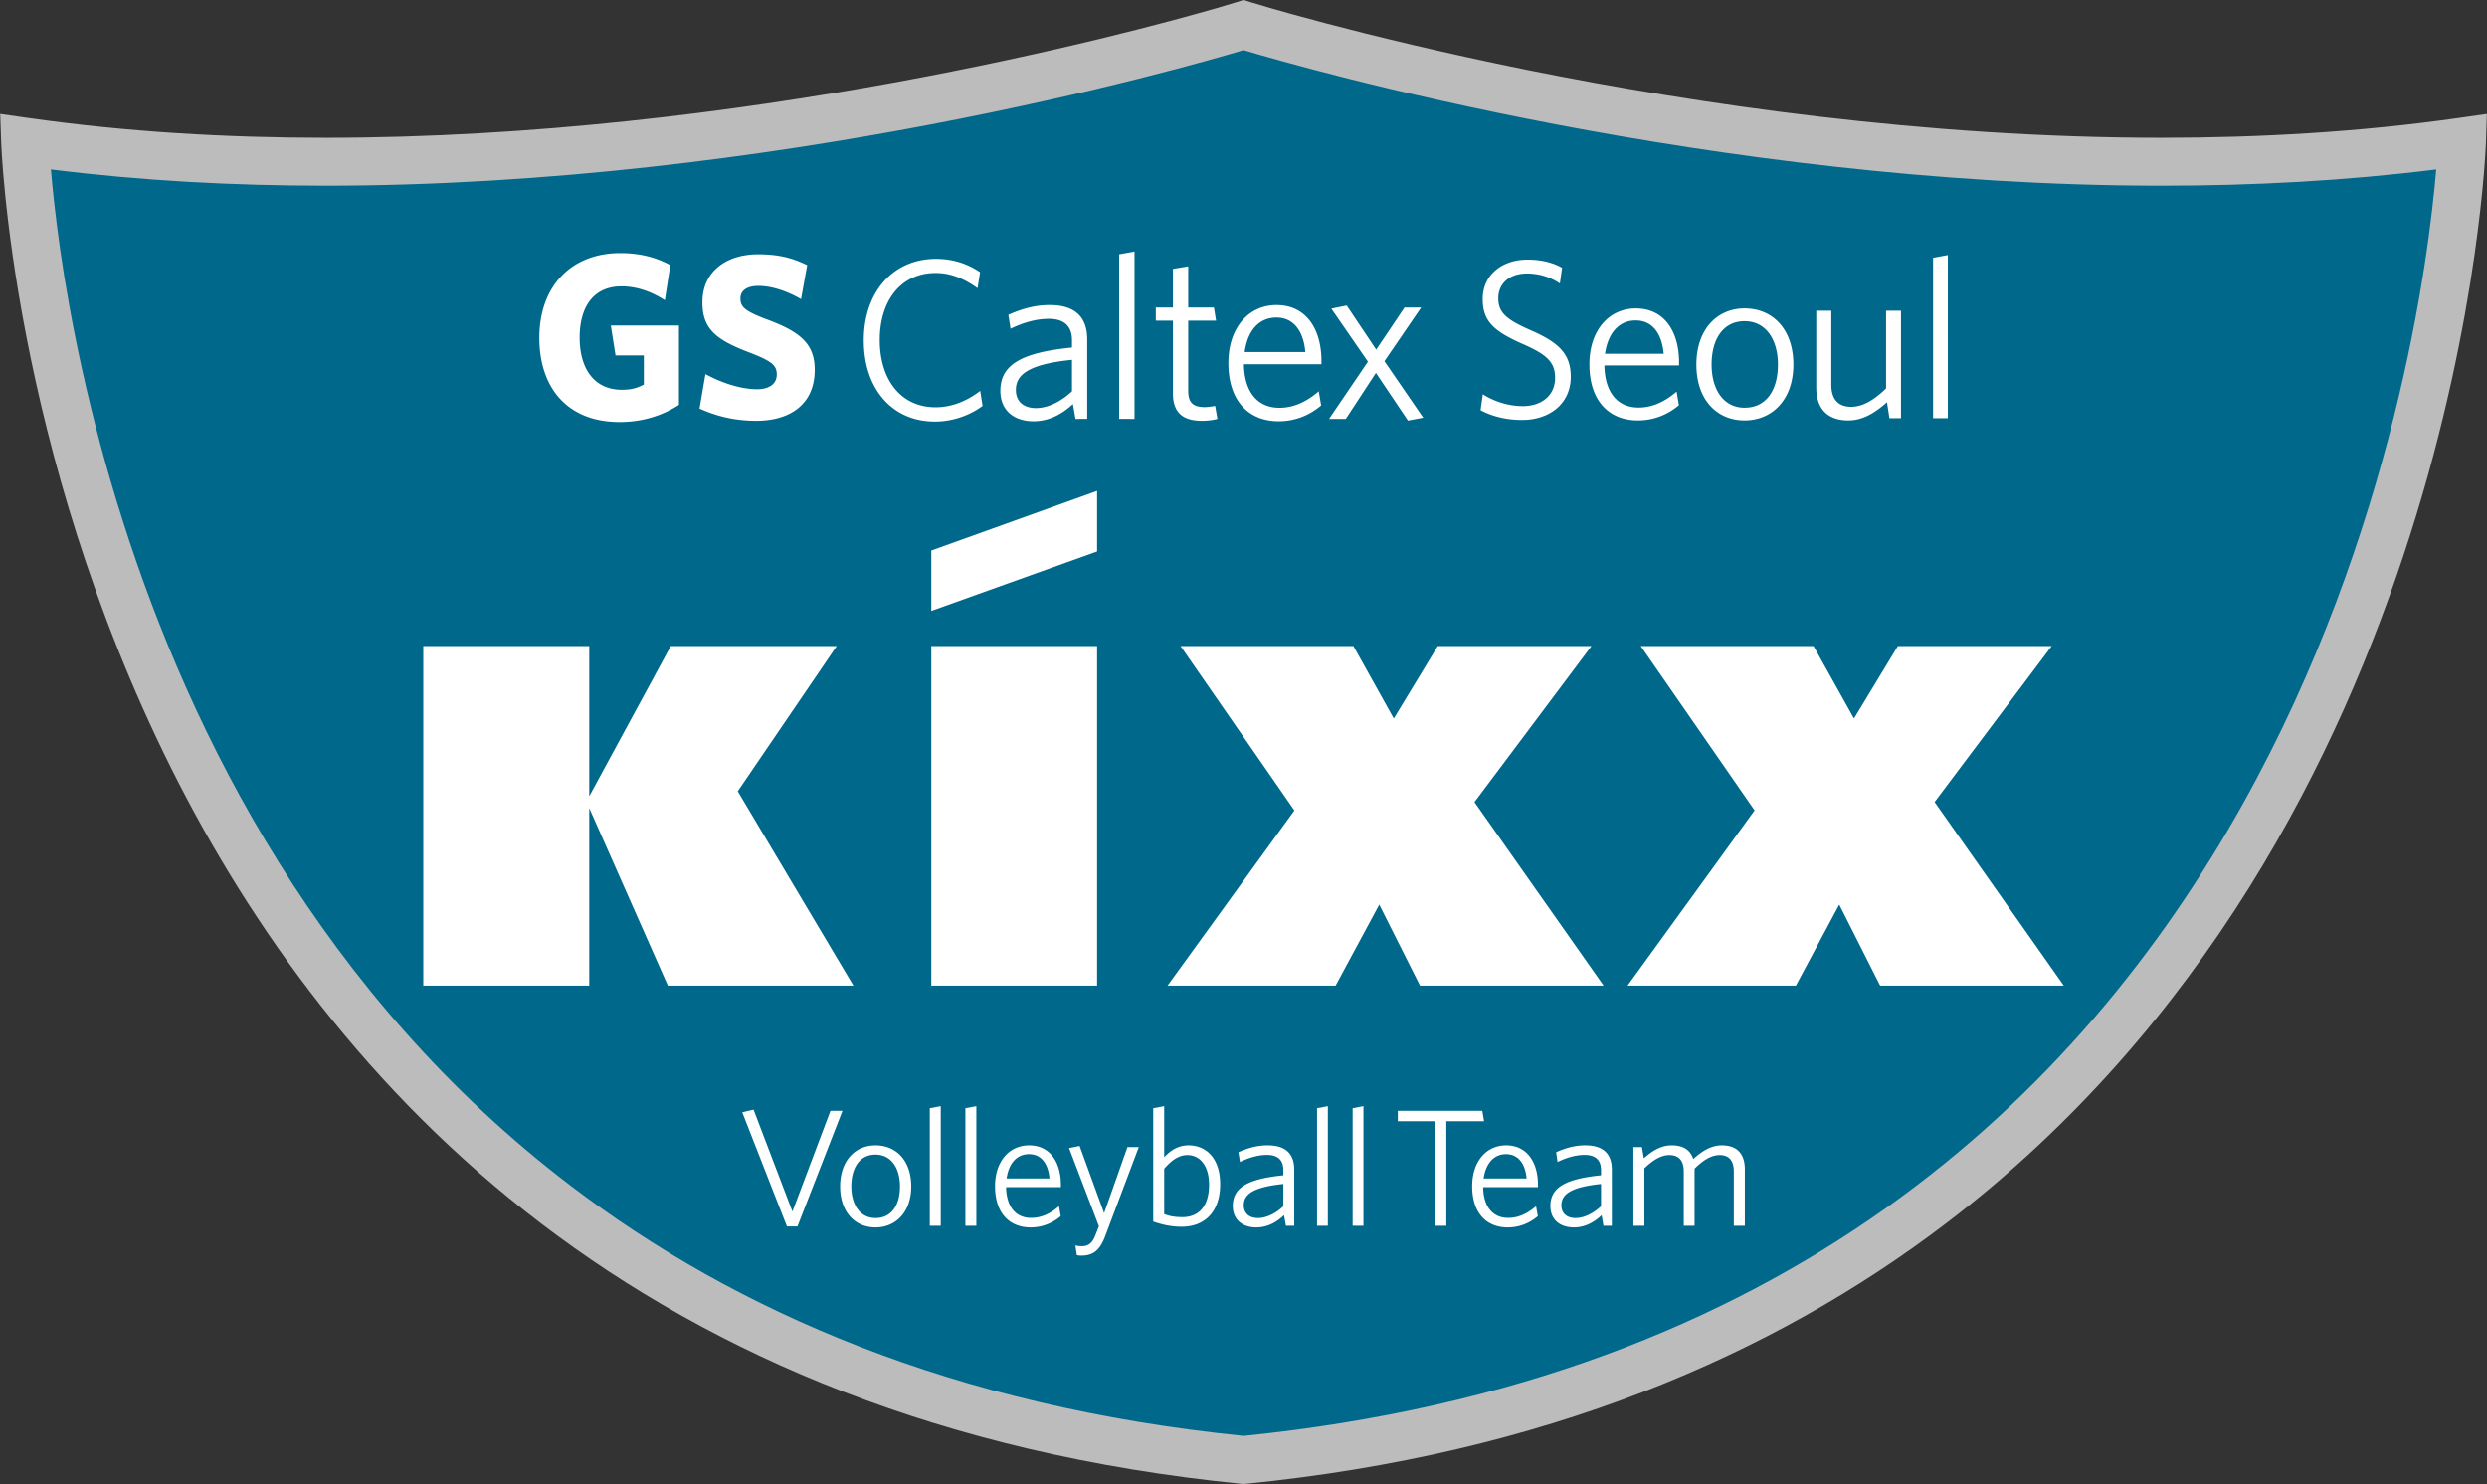
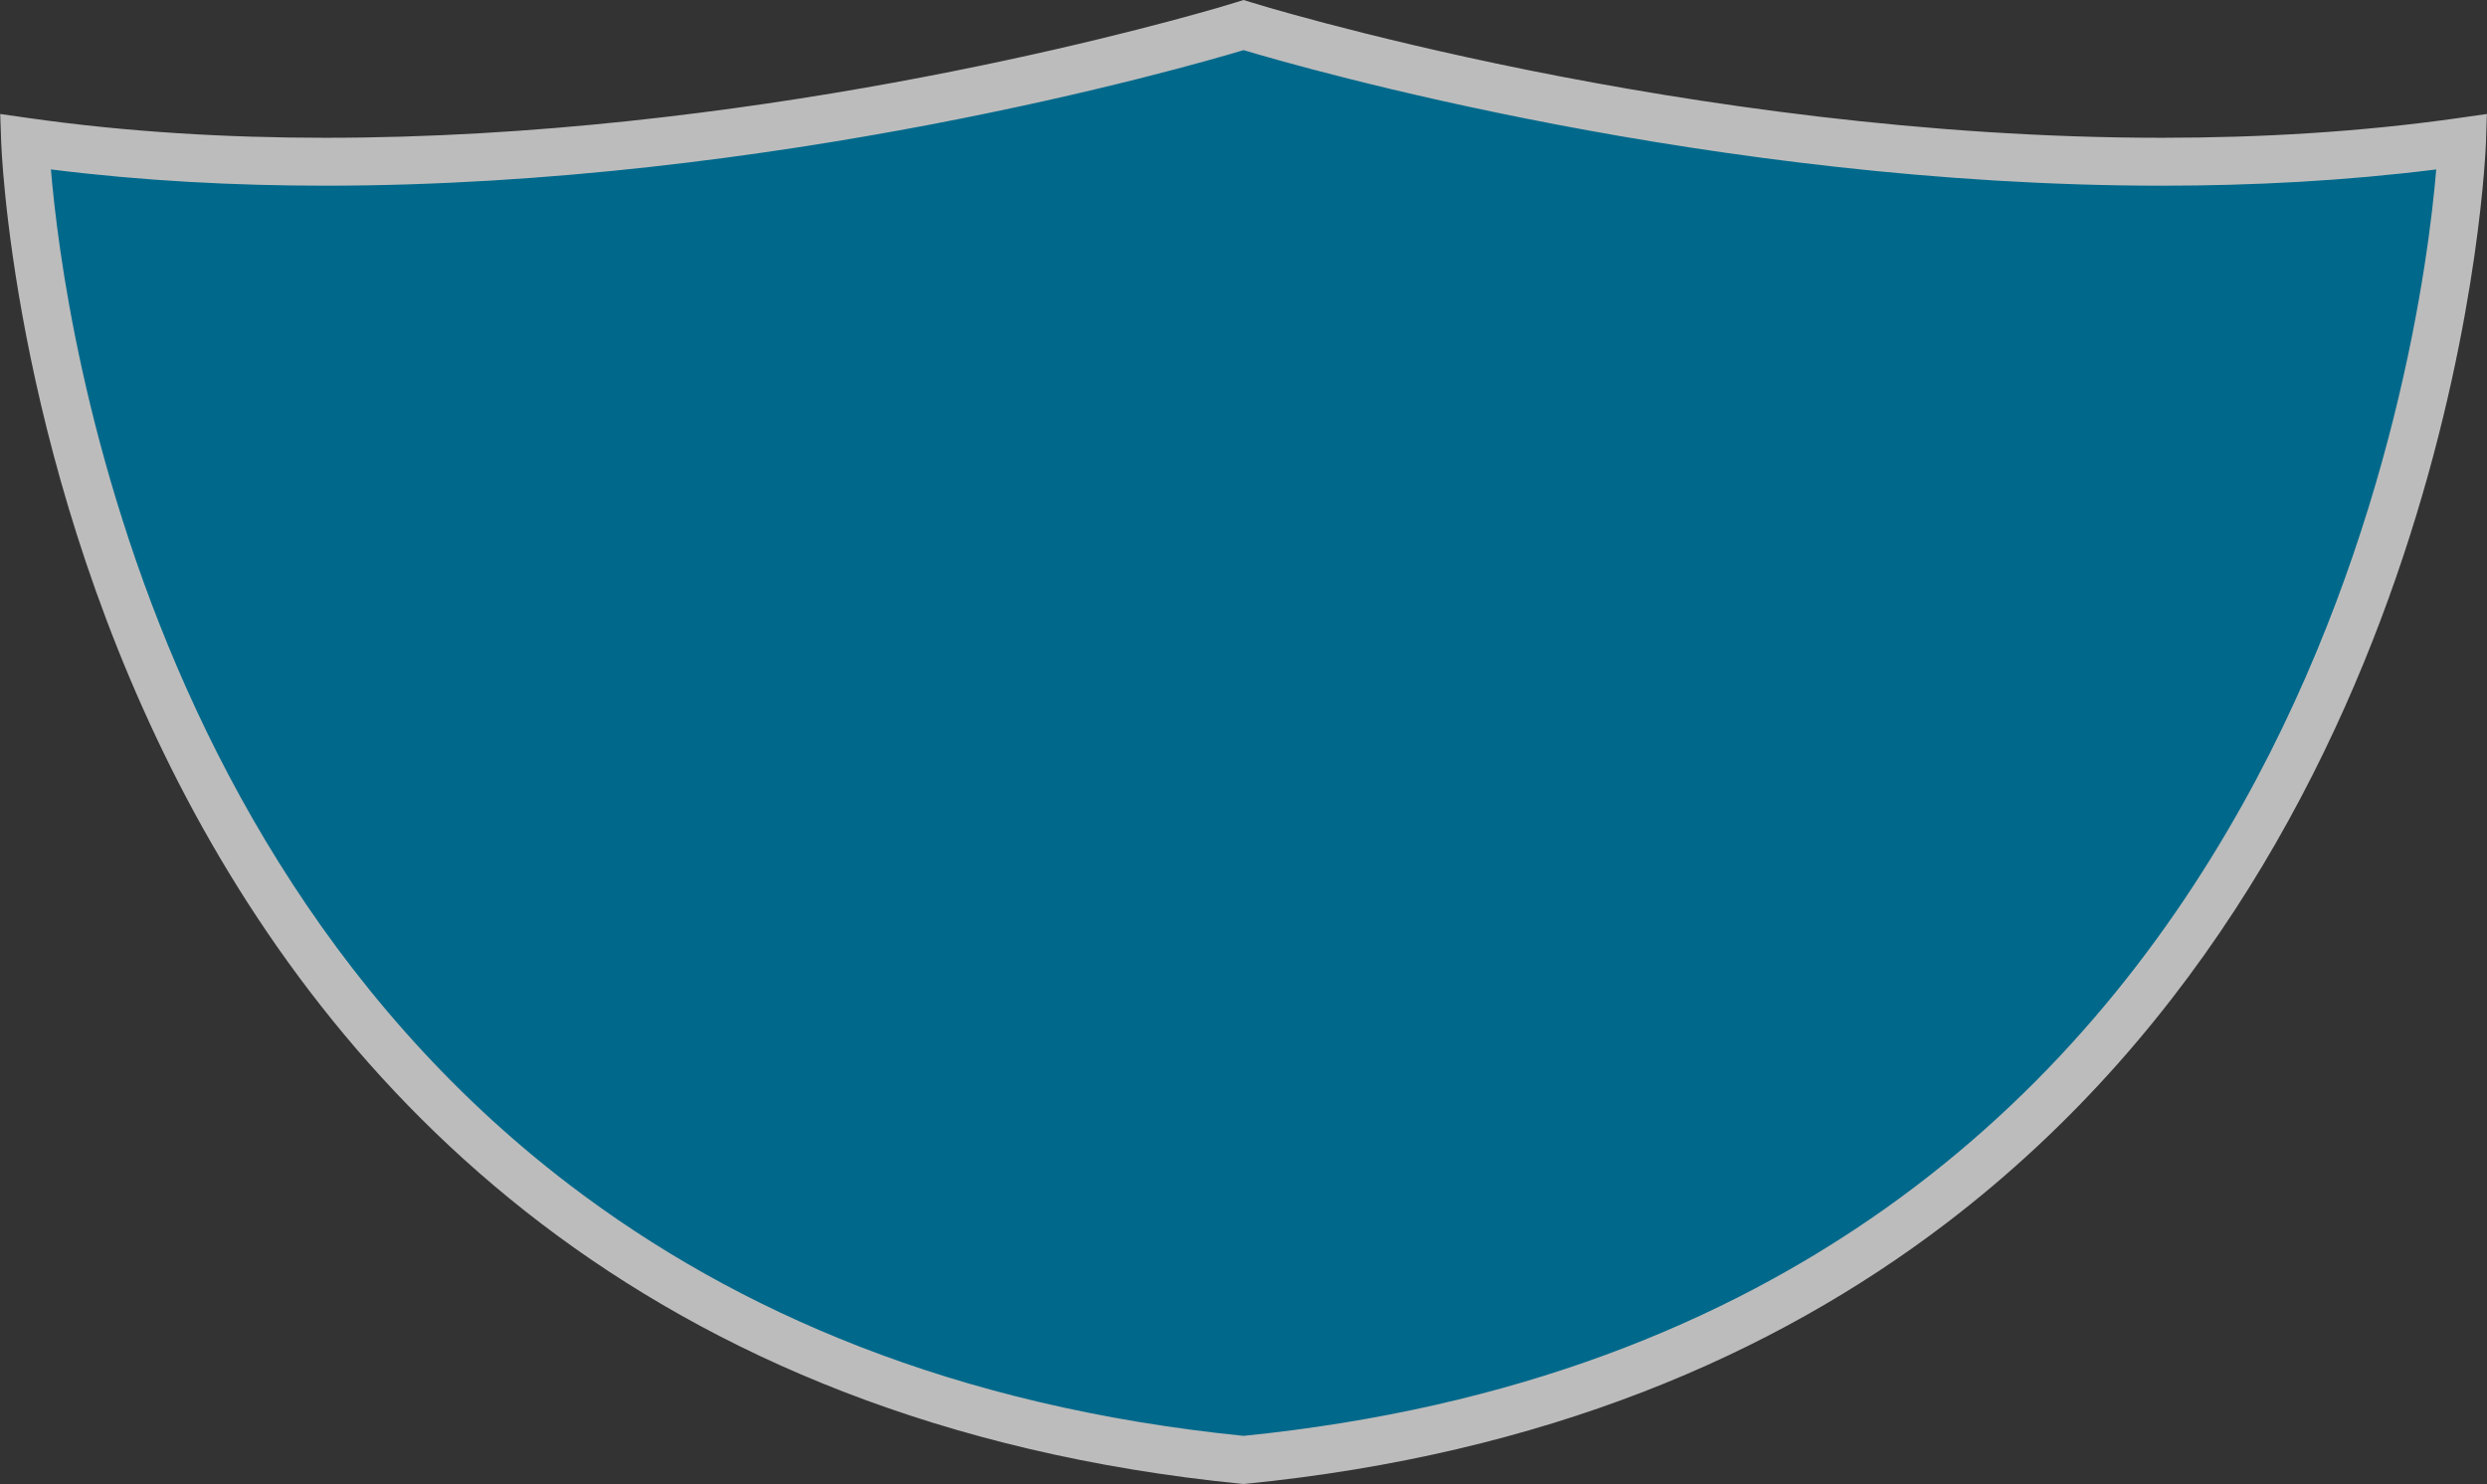
<svg xmlns="http://www.w3.org/2000/svg" width="670.155mm" height="400mm" viewBox="0 0 670.155 400">
  <rect x="0" y="0" width="670.155" height="400" fill="#333333" stroke="none" />
  <path d="M-78.08 320.107c265.573-26.422 274.5-297.05 274.5-297.05C65.784 41.667-78.08-3.227-78.08-3.227s-143.898 44.893-274.535 26.284c0 0 8.945 270.628 274.535 297.05" style="fill:#00698b;fill-opacity:1;fill-rule:nonzero;stroke:none;stroke-width:1.275" transform="matrix(1.196 0 0 1.196 428.485 10.625)" />
  <path d="M-346.79 29.328c.343 4.215.994 10.419 2.09 18.094 2.228 15.423 6.393 36.875 14.086 61.019 15.354 48.303 44.791 107.11 100.857 149.81 37.318 28.409 86.444 49.827 151.677 56.424 61.137-6.185 108.12-25.41 144.515-51.18 36.462-25.84 62.267-58.346 80.568-91.125 34.202-61.206 41.981-123.371 43.625-143.076-20.594 2.587-41.398 3.667-61.855 3.667C27.607 32.944-64.887 6.368-78.08 2.41c-13.193 3.957-105.705 30.533-206.886 30.55-20.425 0-41.228-1.08-61.824-3.667zm268.16 296.143c-67.27-6.684-118.71-28.94-157.674-58.62-38.964-29.694-65.455-66.722-83.463-102.773-35.967-72.104-38.195-140.404-38.229-140.85l-.222-6.425 6.356.909c22.139 3.152 44.688 4.454 66.896 4.454 93.761.017 180.84-23.44 200.922-29.249 2.88-.84 4.354-1.285 4.354-1.303l1.61-.497 1.61.497c0 .018 1.474.463 4.352 1.303 2.862.822 7.093 2.005 12.526 3.445 10.846 2.86 26.474 6.682 45.46 10.52 37.935 7.642 89.357 15.284 142.905 15.284 22.207 0 44.773-1.302 66.894-4.454l6.373-.91-.206 6.426c-.036.344-1.302 38.828-17.1 88.484-15.781 49.623-46.127 110.572-104.625 155.14-38.964 29.678-90.37 51.935-157.658 58.619l-.531.05z" style="fill:#bdbcbc;fill-opacity:1;fill-rule:nonzero;stroke:none;stroke-width:1.275" transform="matrix(1.196 0 0 1.196 428.485 10.625)" />
-   <path d="m-165.983 213.22-26.06-43.797 22.292-32.727h-37.39l-18.367 33.858v-33.858h-37.39v76.525h37.39v-40.029l17.717 40.029zM3.036 213.22l-29.095-41.364 26.353-35.16h-34.629l-9.905 16.33-9.098-16.33h-38.946l25.65 37.044-28.582 39.48h37.87l9.836-18.266 9.183 18.267zM106.72 213.22 77.607 171.84l26.386-35.143H69.331l-9.887 16.33-9.116-16.33h-38.93l25.651 37.028L8.416 213.22h37.937l9.767-18.267 9.219 18.267zM-111.083 213.22h-37.354v-76.524h37.354zM-111.083 115.38l-37.354 13.4v-13.606l37.354-13.434zM-147.647 86.114c-9.596 0-16.005-7.369-16.005-18.283 0-10.847 6.546-18.386 16.279-18.386 3.974 0 7.265 1.2 9.921 3.016l-.566 3.598c-2.777-1.989-5.844-3.428-9.425-3.428-7.779 0-12.61 6.135-12.61 15.113 0 9.049 4.865 15.149 12.559 15.149 3.788 0 7.214-1.492 10.075-3.702l.53 3.393c-2.67 2.004-6.544 3.53-10.758 3.53M-116.737 72.2c-9.868.994-12.645 3.392-12.645 6.785 0 2.707 1.867 4.096 4.523 4.096 2.706 0 5.673-1.49 8.122-3.788zm.789 13.313-.583-3.342c-2.33 2.16-5.26 3.874-8.876 3.874-4.353 0-7.47-2.399-7.47-6.854 0-5.895 4.763-8.635 16.14-9.767v-1.629c0-3.408-2.02-4.832-5.208-4.832-2.981 0-5.894.91-8.637 2.23l-.497-3.137c2.93-1.267 5.775-2.193 9.34-2.193 5.586 0 8.43 2.604 8.43 7.745v17.905zM-106.113 85.513V48.416l3.461-.634v37.731zM-87.47 85.942c-3.941 0-6.528-1.543-6.528-6.17V63.376h-3.856v-2.963h3.856v-8.706l3.443-.582v9.288h5.792l.48 2.963h-6.272v15.816c0 2.57 1.03 3.666 3.718 3.666.805 0 1.766-.17 2.348-.273l.514 2.93c-.719.206-2.022.428-3.495.428M-70.679 62.673c-3.923 0-6.492 2.912-7.16 7.778h13.671c-.376-4.522-2.5-7.778-6.51-7.778m10.144 10.521h-17.479c.104 6.168 2.983 9.819 8.021 9.819 3.325 0 6.271-1.492 8.84-3.72l.549 3.187c-2.5 2.126-5.723 3.565-9.595 3.565-6.615 0-11.31-4.455-11.31-13.126 0-8.053 4.662-13.056 10.83-13.056 6.854 0 10.144 5.62 10.144 12.61zM-41.05 85.89l-7.215-10.743-6.787 10.366h-3.77l8.757-12.902-8.242-11.943 3.461-.703 6.647 9.938 6.376-9.491h3.752l-8.276 12.097 8.739 12.73zM-218.69 86.217c-11.651 0-18.06-7.643-18.06-18.986 0-11.377 6.958-19.089 18.266-19.089 4.525 0 8.294 1.063 11.241 2.724l-1.234 7.9c-2.741-1.747-5.997-3.119-9.766-3.119-6.34 0-9.425 4.66-9.425 11.531 0 6.907 3.188 11.772 9.527 11.772 2.022 0 3.444-.376 4.936-1.181v-6.563h-6.375l-1.063-6.734h15.353v17.873c-3.838 2.5-8.327 3.872-13.4 3.872M-187.848 85.942c-4.935 0-9.08-1.062-12.816-2.759l1.339-7.762c3.769 2.022 7.984 3.41 11.65 3.41 2.605 0 4.421-1.13 4.421-3.307 0-2.073-1.062-3.015-6.238-5.004-7.35-2.809-10.52-5.209-10.52-11.257 0-7.076 5.516-10.847 12.542-10.847 4.799 0 7.883.891 11.07 2.45l-1.387 7.66c-3.31-1.918-6.768-2.98-9.58-2.98-2.775 0-4.077 1.164-4.077 2.844 0 1.884.994 2.793 5.55 4.557 8.02 2.896 11.19 5.672 11.19 11.514 0 7.986-5.841 11.48-13.144 11.48M-15.332 85.753c-3.941 0-7.095-.976-9.356-2.21l.515-3.582c2.157 1.39 5.415 2.674 9.01 2.674 4.148 0 7.267-2.348 7.267-6.357 0-3.479-1.748-5.21-7.13-7.574-6.75-2.963-9.182-5.21-9.182-10.23 0-5.329 4.283-8.858 10.11-8.858 3.324 0 5.962.789 7.778 1.85l-.497 3.53a13.165 13.165 0 0 0-7.42-2.245c-4.145 0-6.459 2.45-6.459 5.536 0 3.22 1.697 4.763 7.111 7.162 6.563 2.843 9.22 5.414 9.22 10.589 0 6.031-4.765 9.715-10.967 9.715M10.267 63.324c-3.786 0-6.237 2.827-6.921 7.505h13.226c-.377-4.353-2.415-7.505-6.305-7.505m9.767 10.144H3.208c.102 5.963 2.861 9.492 7.71 9.492 3.239 0 6.067-1.439 8.566-3.598L20 82.43c-2.433 2.057-5.533 3.427-9.286 3.427-6.341 0-10.88-4.302-10.88-12.628 0-7.78 4.507-12.611 10.434-12.611 6.615 0 9.767 5.43 9.767 12.131zM34.786 63.495c-4.813 0-7.418 4.044-7.418 9.767 0 5.585 2.656 9.733 7.418 9.733 4.92 0 7.524-3.994 7.524-9.733 0-5.569-2.674-9.767-7.524-9.767m0 22.361c-6.184 0-10.846-4.61-10.846-12.594 0-8.018 4.763-12.645 10.846-12.645 6.289 0 11.002 4.627 11.002 12.645 0 7.984-4.815 12.594-11.002 12.594M67.43 85.36l-.549-3.6c-2.674 2.367-5.433 4.096-8.707 4.096-4.863 0-7.229-2.81-7.229-7.42V61.13h3.393v16.69c0 3.119 1.421 4.968 4.49 4.968 2.569 0 5.174-1.542 7.847-4.145V61.13h3.36v24.23zM77.265 85.36V49.204l3.323-.618V85.36zM-178.593 267.485h-2.365l-10.076-25.735 2.554-.583 8.755 22.96 8.567-22.704h2.708zM-161.012 251.294c-3.564 0-5.45 2.964-5.45 7.18 0 4.06 1.953 7.127 5.45 7.127 3.598 0 5.517-2.914 5.517-7.128 0-4.111-1.954-7.18-5.517-7.18m0 16.416c-4.542 0-7.97-3.41-7.97-9.236 0-5.894 3.48-9.27 7.97-9.27 4.608 0 8.052 3.376 8.052 9.27 0 5.825-3.529 9.236-8.052 9.236M-148.779 267.332V240.84l2.468-.463v26.954zM-140.76 267.332V240.84l2.468-.463v26.954zM-126.401 251.19c-2.776 0-4.592 2.058-5.073 5.484h9.665c-.257-3.17-1.747-5.484-4.592-5.484m7.163 7.436h-12.354c.085 4.337 2.108 6.94 5.655 6.94 2.38 0 4.437-1.045 6.27-2.64l.395 2.247c-1.782 1.508-4.061 2.536-6.803 2.536-4.677 0-8.002-3.153-8.002-9.287 0-5.706 3.291-9.219 7.676-9.219 4.832 0 7.163 3.975 7.163 8.893zM-109.197 269.508c-1.27 3.48-2.861 4.557-5.5 4.557-.361 0-.685-.068-.944-.103l-.341-2.175c.377.068.89.154 1.439.154 1.473 0 2.347-.652 3.032-2.365l.841-2.124-6.735-17.632 2.381-.479 5.52 15.146 5.258-14.891h2.554zM-90.743 251.396c-2.005 0-3.633 1.251-5.227 3.084v10.23c1.132.428 2.297.686 4.114.686 3.513 0 5.997-2.28 5.997-7.334 0-4.3-2.092-6.666-4.884-6.666m-1.25 16.159c-2.468 0-4.456-.48-6.445-1.165v-25.55l2.468-.462v11.515c1.27-1.372 2.999-2.69 5.484-2.69 3.873 0 7.128 2.81 7.128 8.739 0 6.476-3.718 9.613-8.636 9.613M-69.12 257.908c-6.972.718-8.927 2.398-8.927 4.815 0 1.884 1.337 2.878 3.186 2.878 1.921 0 4.046-1.045 5.741-2.674zm.584 9.424-.428-2.382c-1.646 1.56-3.702 2.76-6.255 2.76-3.068 0-5.294-1.697-5.294-4.85 0-4.147 3.375-6.1 11.393-6.905v-1.149c0-2.434-1.404-3.443-3.666-3.443-2.106 0-4.164.65-6.118 1.593l-.341-2.21c2.074-.893 4.094-1.543 6.614-1.543 3.94 0 5.964 1.833 5.964 5.484v12.645zM-61.528 267.332V240.84l2.433-.463v26.954zM-53.51 267.332V240.84l2.435-.463v26.954zM-32.399 243.771v23.56h-2.536v-23.56h-8.395v-2.348h19.035l.395 2.348zM-18.947 251.19c-2.743 0-4.543 2.058-5.056 5.484h9.682c-.257-3.17-1.766-5.484-4.626-5.484m7.195 7.436h-12.354c.07 4.337 2.108 6.94 5.655 6.94 2.364 0 4.42-1.045 6.27-2.64l.396 2.247c-1.765 1.508-4.06 2.536-6.804 2.536-4.66 0-7.985-3.153-7.985-9.287 0-5.706 3.29-9.219 7.627-9.219 4.849 0 7.195 3.975 7.195 8.893zM2.453 257.908c-6.974.718-8.927 2.398-8.927 4.815 0 1.884 1.303 2.878 3.171 2.878 1.917 0 4.009-1.045 5.756-2.674zm.548 9.424-.41-2.382c-1.645 1.56-3.718 2.76-6.237 2.76-3.102 0-5.312-1.697-5.312-4.85 0-4.147 3.392-6.1 11.411-6.905v-1.149c0-2.434-1.404-3.443-3.683-3.443-2.108 0-4.164.65-6.117 1.593l-.31-2.21c2.058-.893 4.08-1.543 6.563-1.543 3.958 0 5.98 1.833 5.98 5.484v12.645zM32.37 267.332v-12.235c0-2.279-.924-3.701-3.203-3.701-1.85 0-3.684 1.132-5.637 3.068v12.868h-2.435v-12.235c0-2.279-.958-3.701-3.254-3.701-1.835 0-3.701 1.132-5.62 2.999v12.937H9.753v-17.736h1.92l.428 2.536c1.918-1.713 3.89-2.929 6.254-2.929 2.74 0 4.232 1.114 4.882 3.085 1.954-1.767 4.01-3.085 6.426-3.085 3.547 0 5.193 2.022 5.193 5.415v12.714z" style="fill:#fff;fill-opacity:1;fill-rule:nonzero;stroke:none;stroke-width:1.275" transform="matrix(1.196 0 0 1.196 428.485 10.625)" />
</svg>